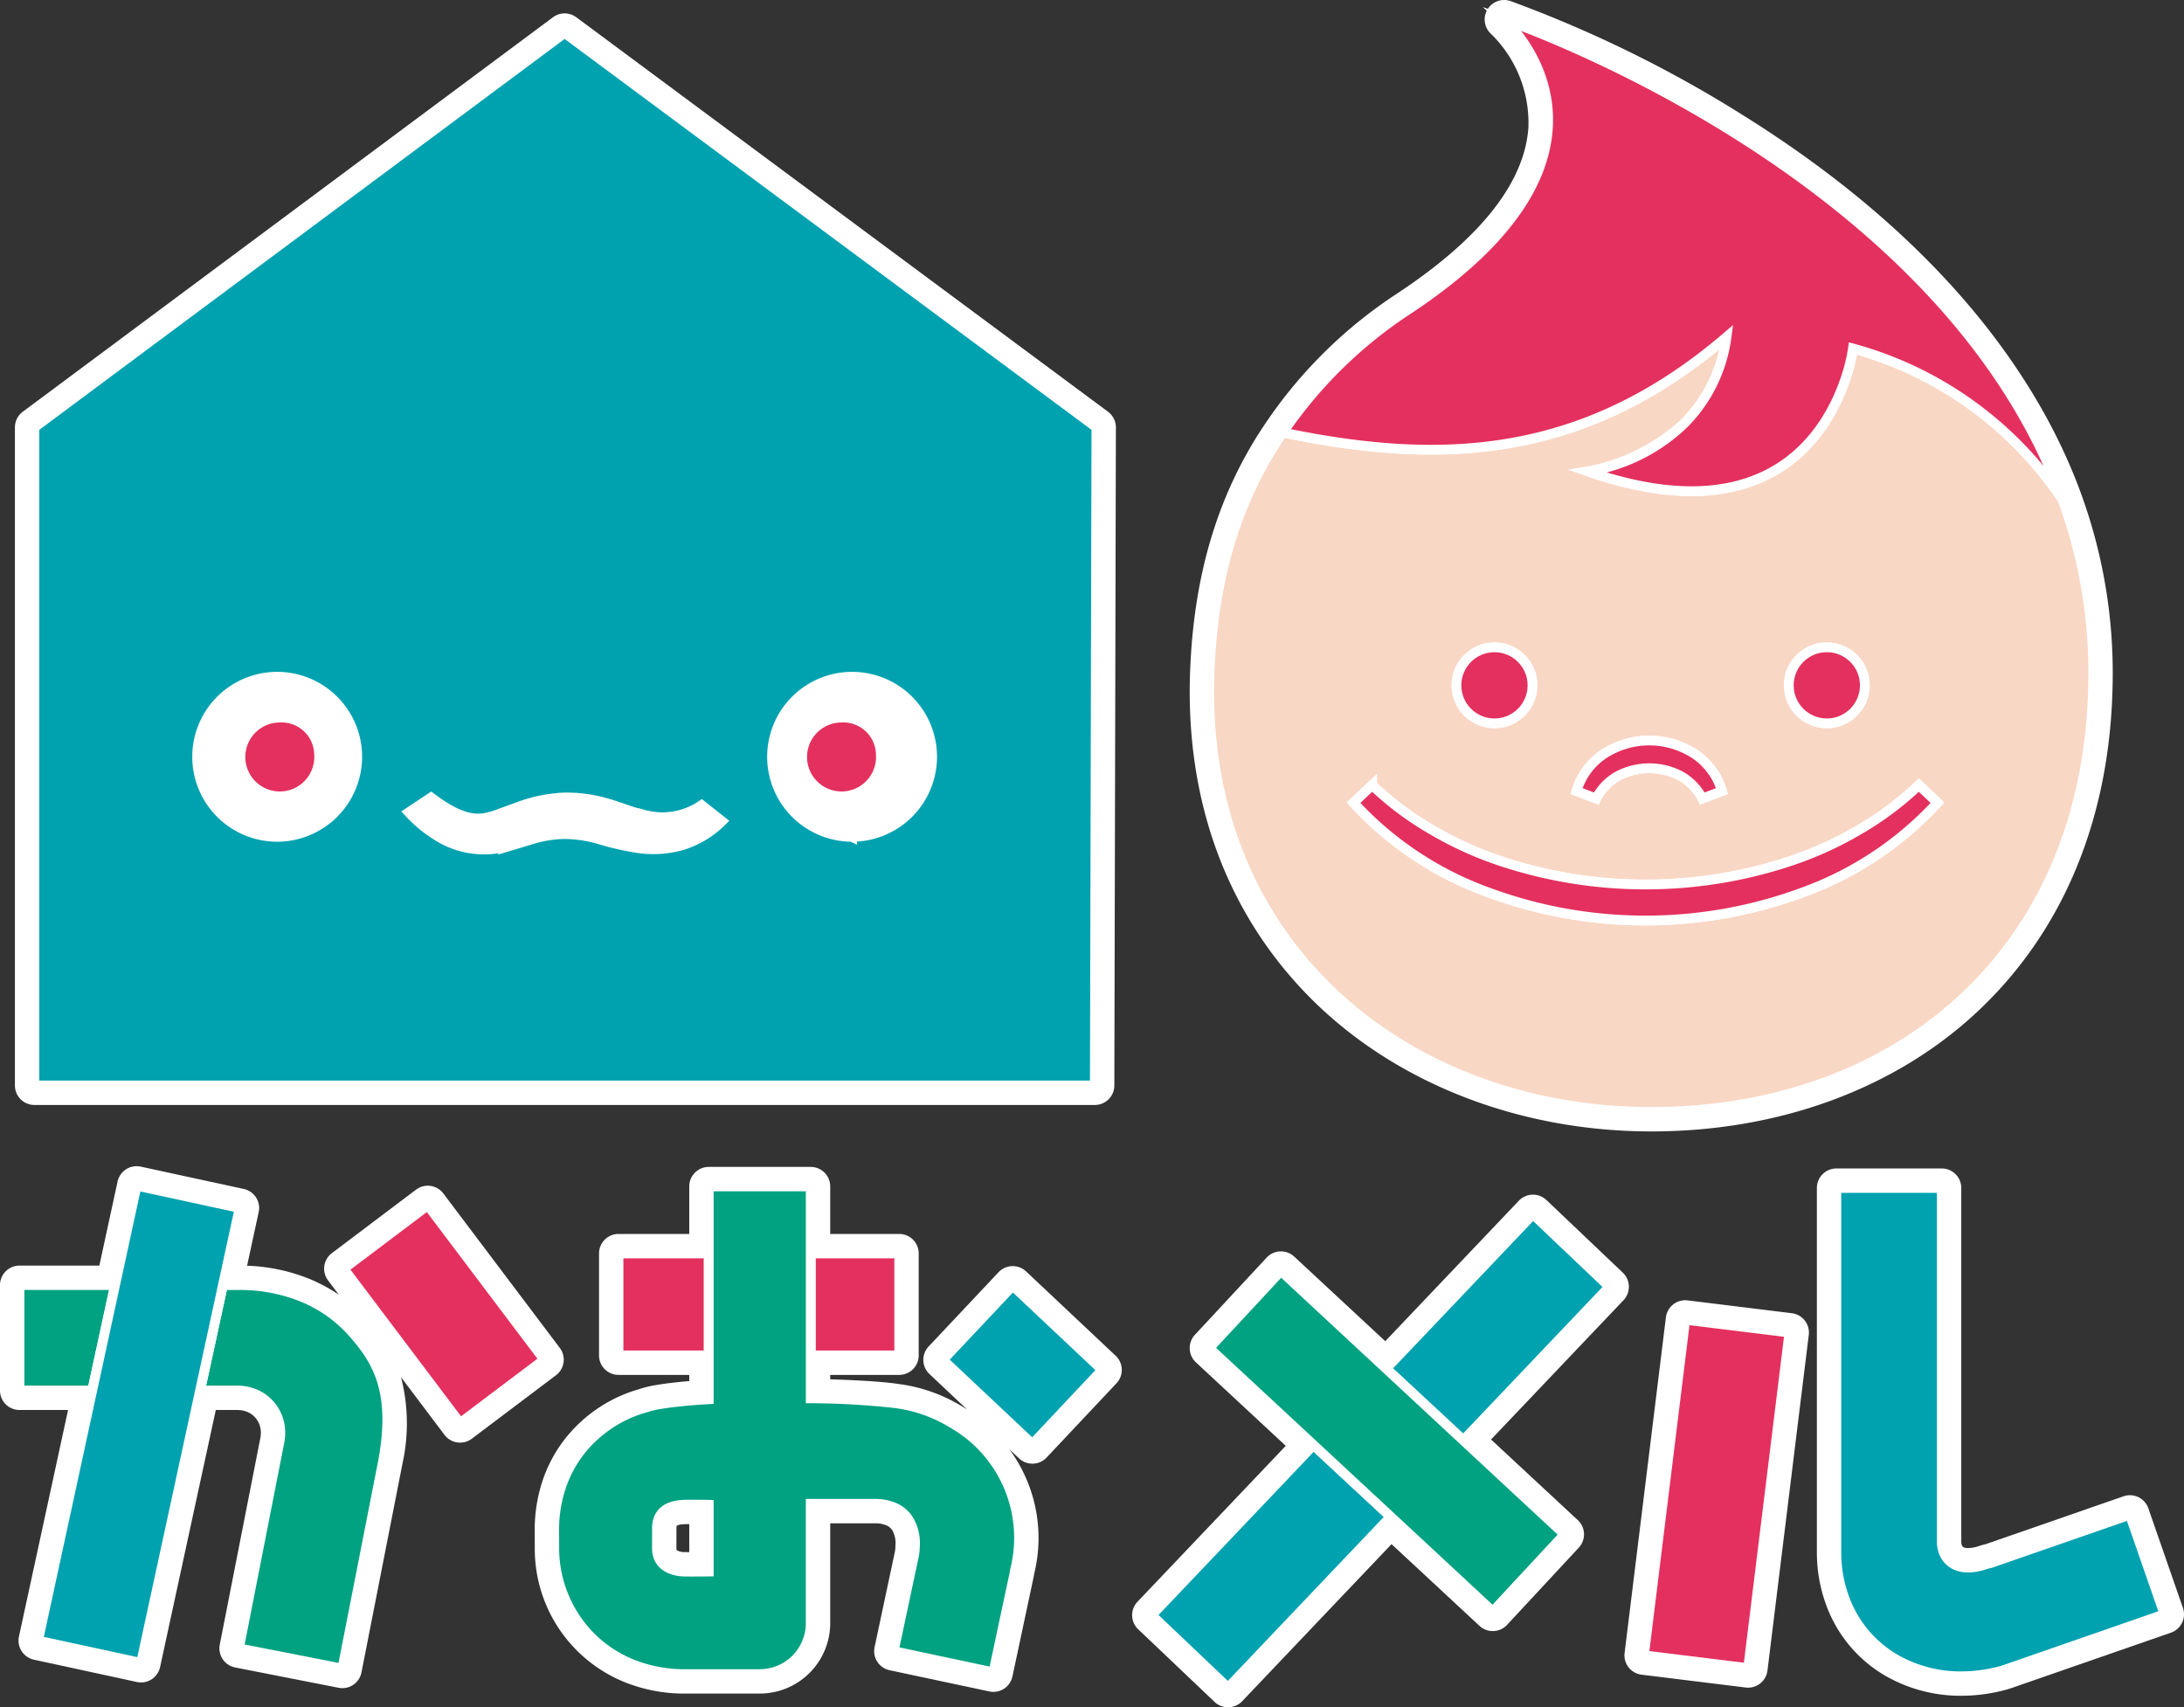
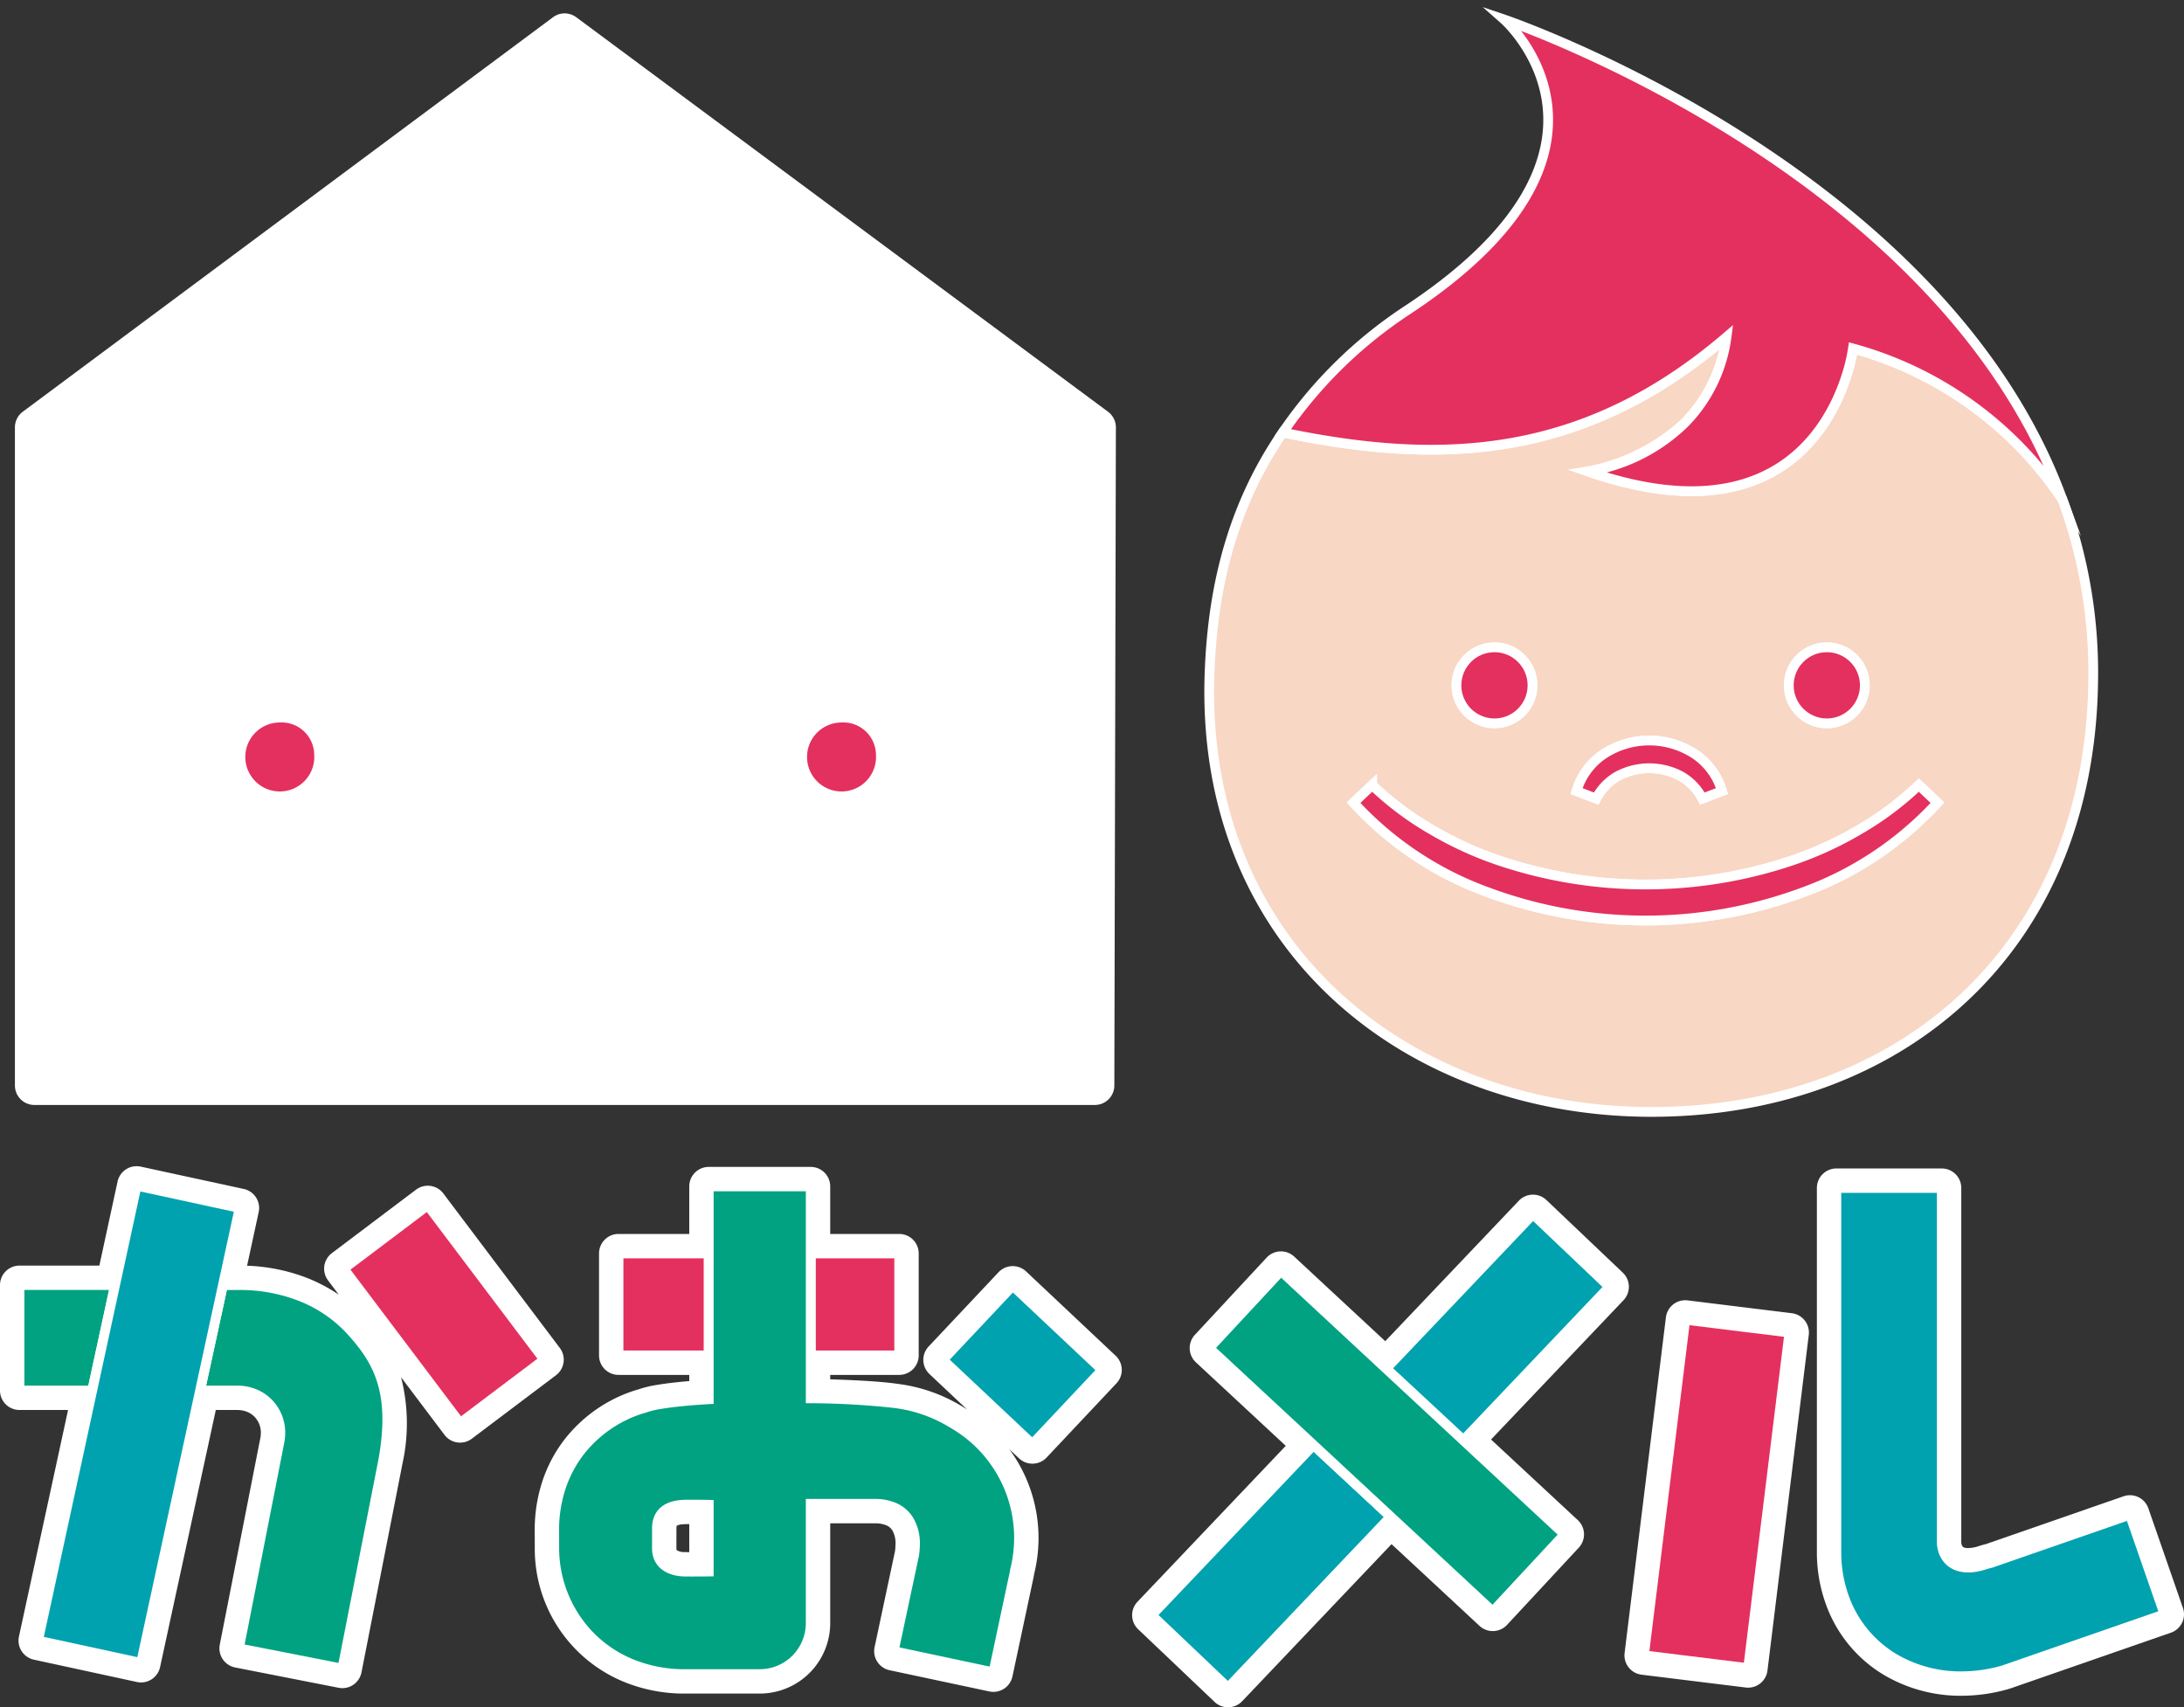
<svg xmlns="http://www.w3.org/2000/svg" width="224" height="175.109" viewBox="0 0 224 175.109">
  <rect x="0" y="0" width="224" height="175.109" fill="#333333" stroke="none" />
  <defs>
    <style>
      .cls-1, .cls-7 {
        fill: #fff;
      }

      .cls-2 {
        fill: none;
      }

      .cls-2, .cls-3, .cls-4, .cls-5, .cls-6, .cls-7 {
        stroke: #fff;
        stroke-miterlimit: 10;
      }

      .cls-3 {
        fill: #f8d7c5;
      }

      .cls-4 {
        fill: #e4305e;
      }

      .cls-5 {
        fill: #00a281;
      }

      .cls-6 {
        fill: #00a2b0;
      }
    </style>
  </defs>
  <title>s0000</title>
  <g id="レイヤー_1" data-name="レイヤー 1">
    <g>
-       <path class="cls-1" d="M169.375,116.044c12.981,0,24.779-4.291,33.219-12.082,8.987-8.296,13.858-20.008,14.086-33.868a53.612,53.612,0,0,0-3.275-19.562c-3.65-9.995-12.531-24.771-34.1-38.379A126.665,126.665,0,0,0,154.915.106a2,2,0,0,0-1.97,3.389,12.752,12.752,0,0,1,3.811,9.643c-.427,5.668-4.993,11.401-13.572,17.04a47.825,47.825,0,0,0-13.258,13.042c-4.881,7.127-7.449,15.437-7.854,25.413-.552,13.08,3.524,24.553,11.79,33.174C142.535,110.854,155.479,116.044,169.375,116.044Z" />
      <path class="cls-1" d="M57.416,138.25l-11.944-15.84a2,2,0,0,0-2.801-.393L34.04,128.526a2,2,0,0,0-.393,2.801l1.096,1.453A17.686,17.686,0,0,0,31.718,131.16a18.795,18.795,0,0,0-6.377-1.34l1.191-5.497a2,2,0,0,0-1.531-2.378l-10.565-2.29a2,2,0,0,0-2.378,1.531L10.19,129.806H2a2,2,0,0,0-2,2v10.81a2,2,0,0,0,2,2H6.98l-5.035,23.23a2,2,0,0,0,1.531,2.378l10.565,2.29a2,2,0,0,0,2.378-1.531l5.715-26.367H24.218l.057,0a2.724,2.724,0,0,1,1.095.2,2.219,2.219,0,0,1,.998.827,2.324,2.324,0,0,1,.386,1.316,2.908,2.908,0,0,1-.047.506l-4.165,21.211a2,2,0,0,0,1.577,2.348l10.608,2.083a2,2,0,0,0,2.348-1.577l4.187-21.324.019-.101a19.065,19.065,0,0,0-.148-8.85l4.458,5.913a2,2,0,0,0,2.801.393l8.631-6.508A2,2,0,0,0,57.416,138.25Zm-29.534-6.137c.352.066.69.158,1.032.243C28.572,132.271,28.234,132.179,27.882,132.113Zm1.592.376a13.407,13.407,0,0,1,1.469.515A13.407,13.407,0,0,0,29.474,132.489Zm-4.853-.683c.3,0,.611.028.919.044-.311-.017-.625-.044-.928-.044Zm2.635.22c-.339-.051-.677-.11-1.016-.142C26.579,131.915,26.917,131.974,27.256,132.025Z" />
      <path class="cls-1" d="M105.239,130.403a2,2,0,0,0-1.371-.544l-.06.001a2,2,0,0,0-1.396.628l-7.167,7.614A2,2,0,0,0,95.33,140.93l3.867,3.64c-.077-.05-.162-.108-.231-.151l-.029-.019-.044-.027-.036-.022-.131-.082c-.033-.02-.078-.044-.122-.067a16.6,16.6,0,0,0-6.348-2.242l-.29-.04c-1.471-.206-3.765-.357-6.817-.449v-.455H92.226a2,2,0,0,0,2-2V128.56a2,2,0,0,0-2-2H85.15v-4.876a2,2,0,0,0-2-2H72.693a2,2,0,0,0-2,2V126.56H63.439a2,2,0,0,0-2,2v10.456a2,2,0,0,0,2,2h7.254v.634c-.944.078-1.805.171-2.546.275-.226.03-.464.065-.701.107a11.091,11.091,0,0,0-1.998.481l-.06.017c-.118.032-.236.065-.353.104a14.885,14.885,0,0,0-7.212,5.105,14.336,14.336,0,0,0-2.228,4.289,15.925,15.925,0,0,0-.752,4.915l.001.145v.004l.005,1.655v.003a14.745,14.745,0,0,0,9.148,13.751,16.302,16.302,0,0,0,6.252,1.2l.135-.001h7.538a7.228,7.228,0,0,0,7.228-7.228V156.237H89.735a3.046,3.046,0,0,1,1.096.18,1.302,1.302,0,0,1,.68.529,2.598,2.598,0,0,1,.334,1.472,5.715,5.715,0,0,1-.05.682l-2.093,9.833a2,2,0,0,0,1.54,2.373l10.227,2.177a2,2,0,0,0,2.373-1.54l2.165-10.17c.005-.022.009-.044.013-.066l.056-.315a15.337,15.337,0,0,0-2.559-12.756l1,.941a2,2,0,0,0,1.371.544l.06-.001a1.999,1.999,0,0,0,1.396-.628l7.167-7.614a2,2,0,0,0-.086-2.827ZM70.191,156.329c.097-.007.281-.009.502-.01v2.877c-.245-.001-.45-.003-.56-.008a1.354,1.354,0,0,1-.735-.205.666.666,0,0,1-.022-.197v-1.171l.004-.862a.753.753,0,0,1,.034-.271,1.648,1.648,0,0,1,.696-.145Zm.033-2.002.066-.002Zm.346-.006.034,0Zm1.995,6.866-.088.001Zm-.132.001-.282.003Zm-.474.004-.139.001Zm-.467.003-.097,0Zm-.412.001h0Zm-.09-6.877.069,0Zm.899.006.027,0Zm.633.009.06.001Zm-3.711,17.302c-.278-.026-.549-.075-.822-.116C68.262,171.561,68.532,171.61,68.811,171.636Zm-1.405-.198c-.281-.054-.552-.131-.827-.2C66.854,171.307,67.125,171.384,67.406,171.438Zm3.232-10.242-.073,0Zm-.319-.003-.071-.001Zm-4.269,9.917a13.302,13.302,0,0,1-1.294-.457A13.302,13.302,0,0,0,66.05,171.109Zm4.198.594c-.266,0-.527-.023-.79-.036.268.013.532.037.803.036Z" />
      <path class="cls-1" d="M166.44,130.529l-7.834-7.449a2,2,0,0,0-1.378-.551l-.05.001a2.001,2.001,0,0,0-1.399.621l-13.701,14.408-9.339-8.677a2.001,2.001,0,0,0-1.361-.535q-.037,0-.073.001a2,2,0,0,0-1.392.637l-7.358,7.919a2,2,0,0,0,.104,2.827l9.213,8.561-15.204,15.989a2,2,0,0,0,.071,2.828l7.834,7.449a2.001,2.001,0,0,0,1.378.551l.05-.001a2,2,0,0,0,1.399-.621l15.322-16.113,9.022,8.383a2,2,0,0,0,1.361.535c.025,0,.049,0,.073-.001a2,2,0,0,0,1.392-.637l7.358-7.919a2,2,0,0,0-.104-2.826l-8.896-8.266,13.583-14.284A2,2,0,0,0,166.44,130.529Z" />
      <path class="cls-1" d="M183.774,134.689l-10.683-1.315a2,2,0,0,0-2.229,1.741l-4.236,34.42a2,2,0,0,0,1.741,2.229L179.05,173.08a2,2,0,0,0,2.229-1.741l4.236-34.42A2,2,0,0,0,183.774,134.689Z" />
      <path class="cls-1" d="M3.53,113.331H112.291a2,2,0,0,0,2-1.995l.159-67.497a2,2,0,0,0-.808-1.611L59.102,1.767a2,2,0,0,0-2.385.002L2.336,42.229A2,2,0,0,0,1.53,43.834v67.497A2,2,0,0,0,3.53,113.331Z" />
-       <path class="cls-1" d="M223.889,164.913l-3.546-10.212a1.998,1.998,0,0,0-2.546-1.233l-14.124,4.905c-.251.06-.488.127-.721.203a3.655,3.655,0,0,1-1.087.203c-.492,0-.661-.127-.708-.557V121.844a2,2,0,0,0-2-2h-10.81a2,2,0,0,0-2,2v37.292a15.628,15.628,0,0,0,1.172,6.047,13.885,13.885,0,0,0,5.778,6.651,15.442,15.442,0,0,0,7.865,2.092,17.569,17.569,0,0,0,4.711-.654l.06-.018.322-.101.059-.02,16.343-5.676A2,2,0,0,0,223.889,164.913Zm-24.627-6.011c.015.057.036.111.054.166C199.298,159.012,199.277,158.959,199.262,158.901Zm.212.544c.028.053.055.107.086.158C199.529,159.553,199.502,159.499,199.474,159.446Zm.354.516c.025.028.045.059.071.085C199.874,160.021,199.854,159.989,199.829,159.962Zm1.763.795c.066.005.127.015.196.016C201.719,160.771,201.657,160.762,201.592,160.756Zm.752-.021c.096-.01.184-.009.283-.026C202.527,160.726,202.439,160.725,202.344,160.735Zm-1.245-.05c-.069-.016-.136-.033-.201-.054C200.963,160.651,201.03,160.669,201.099,160.685Zm-.62-.227c-.044-.023-.093-.042-.136-.067C200.386,160.417,200.434,160.435,200.479,160.458Z" />
+       <path class="cls-1" d="M223.889,164.913l-3.546-10.212a1.998,1.998,0,0,0-2.546-1.233l-14.124,4.905c-.251.06-.488.127-.721.203a3.655,3.655,0,0,1-1.087.203c-.492,0-.661-.127-.708-.557V121.844a2,2,0,0,0-2-2h-10.81a2,2,0,0,0-2,2v37.292a15.628,15.628,0,0,0,1.172,6.047,13.885,13.885,0,0,0,5.778,6.651,15.442,15.442,0,0,0,7.865,2.092,17.569,17.569,0,0,0,4.711-.654l.06-.018.322-.101.059-.02,16.343-5.676A2,2,0,0,0,223.889,164.913m-24.627-6.011c.015.057.036.111.054.166C199.298,159.012,199.277,158.959,199.262,158.901Zm.212.544c.028.053.055.107.086.158C199.529,159.553,199.502,159.499,199.474,159.446Zm.354.516c.025.028.045.059.071.085C199.874,160.021,199.854,159.989,199.829,159.962Zm1.763.795c.066.005.127.015.196.016C201.719,160.771,201.657,160.762,201.592,160.756Zm.752-.021c.096-.01.184-.009.283-.026C202.527,160.726,202.439,160.725,202.344,160.735Zm-1.245-.05c-.069-.016-.136-.033-.201-.054C200.963,160.651,201.03,160.669,201.099,160.685Zm-.62-.227c-.044-.023-.093-.042-.136-.067C200.386,160.417,200.434,160.435,200.479,160.458Z" />
    </g>
  </g>
  <g id="レイヤー_1のコピー" data-name="レイヤー 1のコピー">
    <g>
      <path class="cls-2" d="M190.046,35.738a17.637,17.637,0,0,1-.774,3.13A14.232,14.232,0,0,0,190.046,35.738Z" />
      <path class="cls-2" d="M172.826,43.344a20.394,20.394,0,0,1-9.959,5.004A18.262,18.262,0,0,0,172.826,43.344Z" />
      <path class="cls-3" d="M169.375,114.044c25.017,0,44.848-16.144,45.306-43.983a51.443,51.443,0,0,0-3.153-18.839,37.85,37.85,0,0,0-21.483-15.483,14.232,14.232,0,0,1-.774,3.13c-1.862,5.536-7.907,15.895-26.404,9.48a20.394,20.394,0,0,0,9.959-5.004,15.436,15.436,0,0,0,4.254-8.776C162.055,47.428,147.206,47.611,131.57,44.357c-5.085,7.423-7.144,15.585-7.5,24.356C122.874,97.01,144.358,114.044,169.375,114.044ZM187.366,66.392a3.899,3.899,0,1,1-3.899,3.899A3.899,3.899,0,0,1,187.366,66.392ZM164.558,77.29a8.563,8.563,0,0,1,9.194,0,6.869,6.869,0,0,1,2.86,3.848l-2.012.765a5.604,5.604,0,0,0-2.258-2.333,6.921,6.921,0,0,0-6.373,0,5.606,5.606,0,0,0-2.259,2.333l-2.012-.765A6.874,6.874,0,0,1,164.558,77.29ZM153.279,66.392a3.899,3.899,0,1,1-3.899,3.899A3.899,3.899,0,0,1,153.279,66.392Zm-12.545,14.13a31.964,31.964,0,0,0,6.071,4.555,37.051,37.051,0,0,0,6.92,3.179,47.157,47.157,0,0,0,30.087,0,37.051,37.051,0,0,0,6.92-3.179,31.967,31.967,0,0,0,6.071-4.555l1.906,1.808a34.688,34.688,0,0,1-13.719,9.162,46.526,46.526,0,0,1-32.443,0,34.693,34.693,0,0,1-13.72-9.162Z" />
      <path class="cls-4" d="M177.079,34.569a15.436,15.436,0,0,1-4.254,8.776,18.262,18.262,0,0,1-9.959,5.004c18.497,6.415,24.543-3.944,26.404-9.48a17.637,17.637,0,0,0,.774-3.13,37.85,37.85,0,0,1,21.483,15.483C199.096,17.179,154.273,2,154.273,2s15.122,13.34-9.991,29.848A45.922,45.922,0,0,0,131.57,44.357C147.206,47.611,162.055,47.428,177.079,34.569Z" />
      <polygon class="cls-5" points="2 131.806 2 142.616 9.46 142.616 11.803 131.806 2 131.806" />
      <path class="cls-5" d="M30.943,133.004a17.115,17.115,0,0,0-6.331-1.198l-.404.001H22.864l-2.343,10.81H24.218l.05,0,.048,0a4.67,4.67,0,0,1,1.825.354,4.234,4.234,0,0,1,1.891,1.563,4.343,4.343,0,0,1,.722,2.422,4.885,4.885,0,0,1-.078.861l-4.172,21.245,10.608,2.083L39.299,149.82l.016-.085c1.275-7.169-.618-10.325-3.505-13.446A13.914,13.914,0,0,0,30.943,133.004Z" />
      <polygon class="cls-6" points="24.578 123.899 14.013 121.609 11.803 131.806 9.46 142.616 3.9 168.27 14.465 170.56 20.521 142.616 22.864 131.806 24.578 123.899" />
      <rect class="cls-4" x="40.127" y="124.87" width="10.81" height="19.838" transform="translate(-71.975 54.58) rotate(-37.018)" />
      <rect class="cls-6" x="99.649" y="133.682" width="10.456" height="12.615" transform="translate(-68.941 120.407) rotate(-46.732)" />
      <rect class="cls-4" x="63.439" y="128.56" width="9.254" height="10.456" />
      <rect class="cls-4" x="83.15" y="128.56" width="9.076" height="10.456" />
      <polygon class="cls-6" points="157.228 124.529 142.165 140.37 150.085 147.729 165.062 131.979 157.228 124.529" />
      <polygon class="cls-6" points="118.116 165.66 125.95 173.109 142.635 155.563 134.715 148.204 118.116 165.66" />
      <polygon class="cls-5" points="131.378 130.347 124.019 138.267 134.715 148.204 142.635 155.563 153.105 165.292 160.463 157.372 150.085 147.729 142.165 140.37 131.378 130.347" />
      <rect class="cls-4" x="158.731" y="147.845" width="34.68" height="10.764" transform="translate(2.484 309.263) rotate(-82.984)" />
-       <path class="cls-6" d="M112.45,43.834,57.91,3.373,3.53,43.834v67.497H112.291ZM28.427,85.831a8.211,8.211,0,1,1,8.213-8.212A8.221,8.221,0,0,1,28.427,85.831ZM70,86.683a10.89,10.89,0,0,1-4.814.267,30.078,30.078,0,0,1-4.055-.967,13.337,13.337,0,0,0-3.234-.433,11.843,11.843,0,0,0-3.257.511l-1.851.556a11.189,11.189,0,0,1-2.375.48A8.896,8.896,0,0,1,45.46,86.09a13.695,13.695,0,0,1-3.537-2.775l2.293-1.522c2.009,1.52,3.892,2.481,5.68,2.062a8.047,8.047,0,0,0,1.47-.452l1.911-.692a15.267,15.267,0,0,1,4.513-.915,14.617,14.617,0,0,1,4.593.63c1.537.453,2.432.881,3.589,1.116a7.156,7.156,0,0,0,5.992-.966l2.082,1.652A9.996,9.996,0,0,1,70,86.683Zm17.392-.852a8.211,8.211,0,1,1,8.213-8.212A8.22,8.22,0,0,1,87.391,85.831Z" />
      <circle class="cls-4" cx="153.279" cy="70.291" r="3.899" />
      <circle class="cls-4" cx="187.366" cy="70.291" r="3.899" />
      <path class="cls-4" d="M165.969,79.57a6.921,6.921,0,0,1,6.373,0A5.604,5.604,0,0,1,174.6,81.903l2.012-.765a6.869,6.869,0,0,0-2.86-3.848,8.563,8.563,0,0,0-9.194,0,6.874,6.874,0,0,0-2.86,3.848l2.012.765A5.606,5.606,0,0,1,165.969,79.57Z" />
      <path class="cls-4" d="M152.547,91.492a46.526,46.526,0,0,0,32.443,0A34.688,34.688,0,0,0,198.709,82.33l-1.906-1.808a31.967,31.967,0,0,1-6.071,4.555,37.051,37.051,0,0,1-6.92,3.179,47.157,47.157,0,0,1-30.087,0,37.051,37.051,0,0,1-6.92-3.179,31.964,31.964,0,0,1-6.071-4.555L138.828,82.33A34.693,34.693,0,0,0,152.547,91.492Z" />
      <path class="cls-7" d="M29.187,81.647a4.037,4.037,0,1,1,3.54-4.264A3.82,3.82,0,0,1,29.187,81.647Z" />
      <path class="cls-4" d="M28.703,73.602a4.037,4.037,0,1,0,4.024,3.781A3.845,3.845,0,0,0,28.703,73.602Z" />
      <path class="cls-4" d="M86.318,73.602a4.037,4.037,0,1,0,4.023,3.781A3.845,3.845,0,0,0,86.318,73.602Z" />
      <path class="cls-6" d="M218.453,155.357,204.23,160.297c-.21.048-.428.106-.659.181-2.781.905-4.272-.35-4.415-2.165V121.844h-10.81v37.302a13.693,13.693,0,0,0,1.017,5.266,11.93,11.93,0,0,0,4.944,5.697,13.399,13.399,0,0,0,6.854,1.817,15.554,15.554,0,0,0,4.174-.58l.322-.101L222,165.569Z" />
      <path class="cls-5" d="M97.879,146.097l-.011-.007-.019-.011c-.049-.03-.105-.068-.152-.096-.022-.014-.045-.021-.068-.034a14.68,14.68,0,0,0-5.652-2.009l-.012-.002c-.081-.011-.163-.023-.244-.033a82.647,82.647,0,0,0-8.571-.483V121.684H72.693v21.832c-1.691.096-3.141.232-4.269.39-.211.028-.421.059-.631.096a8.911,8.911,0,0,0-1.711.411c-.137.041-.276.073-.413.119a12.95,12.95,0,0,0-6.252,4.416,12.412,12.412,0,0,0-1.919,3.694,13.958,13.958,0,0,0-.656,4.301l.001.192,0-.048.005,1.655v-.017a12.951,12.951,0,0,0,3.559,8.971,12.707,12.707,0,0,0,4.349,2.957,14.4,14.4,0,0,0,5.505,1.05l.113-.001h7.547a5.228,5.228,0,0,0,5.228-5.228V154.237H89.735a4.999,4.999,0,0,1,1.82.316,3.317,3.317,0,0,1,1.614,1.275,4.571,4.571,0,0,1,.676,2.58,7.939,7.939,0,0,1-.077,1.028l-2.11,9.913,10.227,2.177,2.164-10.17.061-.345A13.518,13.518,0,0,0,97.879,146.097ZM70.031,161.185c-.446-.023-2.655-.204-2.655-2.4v-1.171l.004-.872c0-2.284,2.163-2.364,2.632-2.406.431-.039,2.546-.003,2.681,0v6.849C72.466,161.188,70.495,161.208,70.031,161.185Z" />
    </g>
  </g>
</svg>